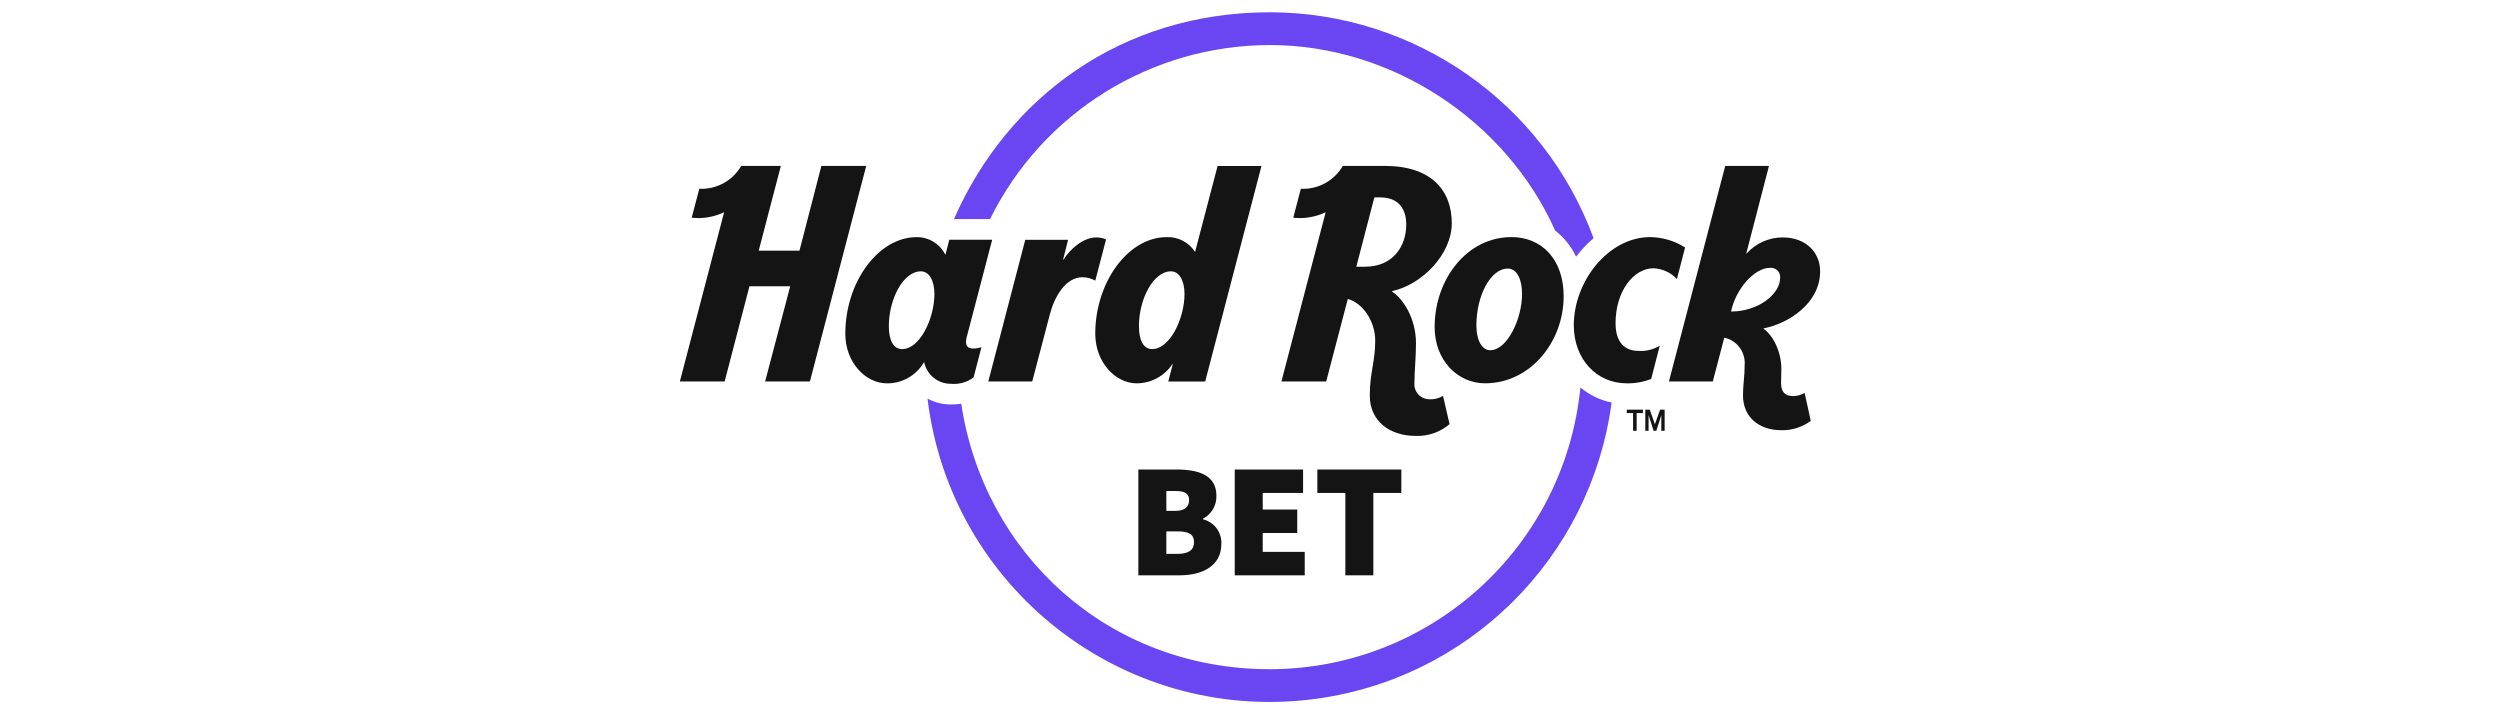
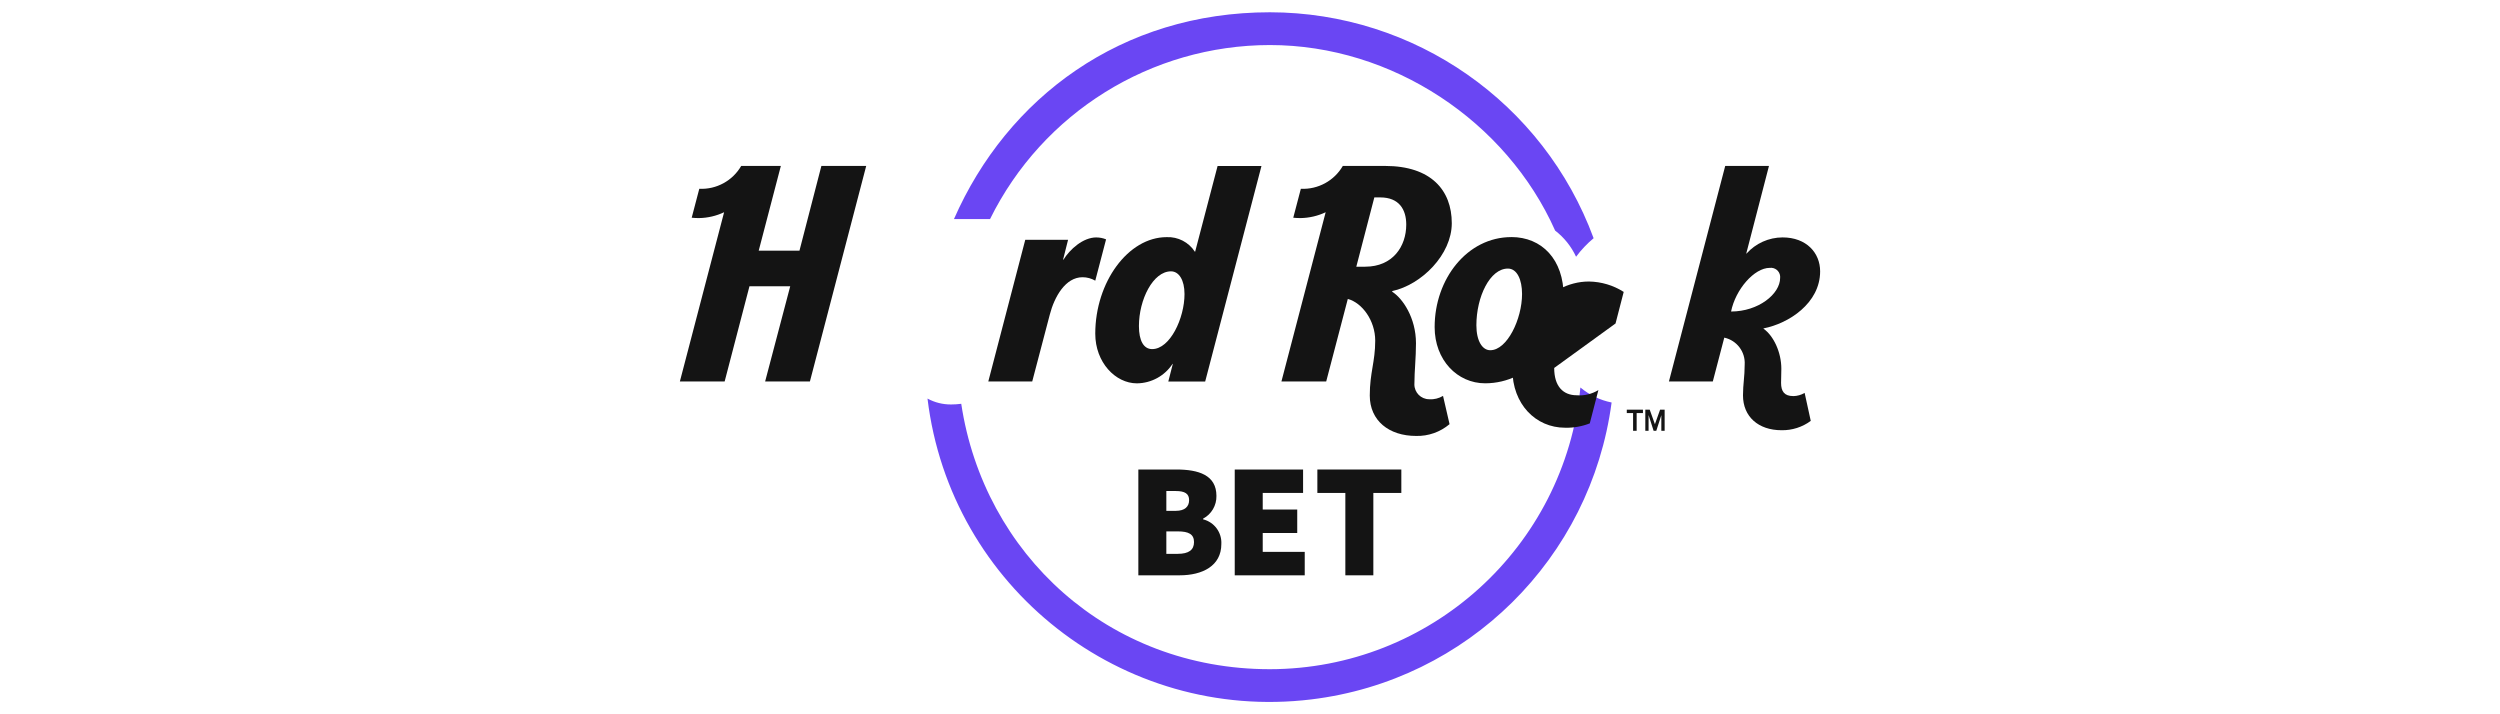
<svg xmlns="http://www.w3.org/2000/svg" id="hard_rock_bet" data-name="hard rock bet" width="560" height="160" viewBox="0 0 560 160">
  <defs>
    <style>
      .cls-1, .cls-2, .cls-3 {
        stroke-width: 0px;
      }

      .cls-1, .cls-3 {
        fill: #141414;
      }

      .cls-2 {
        fill: #6a46f3;
      }

      .cls-2, .cls-3 {
        fill-rule: evenodd;
      }
    </style>
  </defs>
  <g>
    <path class="cls-2" d="M221.77,49.07c11.78-23.85,36.07-38.95,62.68-38.98,27.45,0,53,17.1,63.9,41.56,2.01,1.55,3.62,3.56,4.69,5.86,1.14-1.53,2.46-2.93,3.93-4.15-11.2-30.38-40.13-50.57-72.51-50.61-33.24,0-58.82,19.08-70.77,46.32h8.1Z" />
    <path class="cls-2" d="M354.01,86.79c-3.54,35.78-33.61,63.07-69.57,63.11-36.25,0-64.06-25.84-69.12-59.45-.76.1-1.53.15-2.3.15-1.84.01-3.64-.44-5.26-1.32,5.13,42.35,43.62,72.52,85.96,67.39,34.97-4.23,62.64-31.59,67.28-66.51-2.58-.52-4.98-1.68-7-3.37h0Z" />
  </g>
  <g>
-     <path class="cls-3" d="M216.38,76.66c0-.36.06-.71.14-1.05l5.73-21.91h-9.61l-.84,3.31h-.07c-1.22-2.41-3.7-3.92-6.39-3.89-8.63,0-15.99,10.1-15.99,21.63,0,6.43,4.52,11.12,9.33,11.12,3.41.03,6.57-1.77,8.28-4.72h.06c.59,2.84,3.12,4.86,6.02,4.82,1.8.16,3.59-.35,5.04-1.42l1.77-6.79c-.6.22-1.24.32-1.87.31-1.07,0-1.58-.51-1.58-1.4h0ZM202.08,78.2c-1.91,0-2.98-1.87-2.98-5.17,0-5.92,3.16-12.25,7.18-12.25,1.78,0,3.03,1.94,3.03,5.09,0,5.41-3.23,12.33-7.23,12.33h0Z" />
    <path class="cls-3" d="M183.99,37.17l-4.91,18.98h-9.13l4.96-18.98h-8.88c-1.93,3.33-5.55,5.3-9.39,5.12l-1.7,6.48c.55.06,1.1.08,1.65.08,1.94-.03,3.86-.48,5.61-1.31l-9.91,37.91h10.03l5.56-21.33h9.13l-5.62,21.33h10.03l12.61-48.28h-10.03Z" />
    <path class="cls-3" d="M267.71,56.38h-.06c-1.38-2.13-3.78-3.37-6.32-3.26-8.63,0-15.99,10.1-15.99,21.63,0,6.43,4.52,11.12,9.33,11.12,3.22-.03,6.22-1.67,7.98-4.36h.06l-1.01,3.95h8.26l12.61-48.28h-9.83l-5.03,19.21h0ZM258.09,78.2c-1.91,0-2.97-1.87-2.97-5.17,0-5.92,3.16-12.25,7.18-12.25,1.78,0,3.03,1.94,3.03,5.09,0,5.41-3.24,12.33-7.25,12.33Z" />
    <path class="cls-3" d="M245.59,53.18c-3.01,0-5.95,2.69-7.37,4.98h-.09l1.12-4.45h-9.59l-8.28,31.74h9.84l3.93-14.96c1.04-4.04,3.52-8.39,7.34-8.39,1,0,1.99.27,2.85.77l2.42-9.25c-.69-.29-1.42-.43-2.16-.43h-.01Z" />
    <path class="cls-3" d="M401.67,88.72c-1.96,0-2.71-1.03-2.71-2.96,0-1.06.06-1.92.06-3.16,0-3.64-1.7-7.35-3.99-8.97v-.07c5.63-1.09,12.68-5.64,12.68-12.78,0-4.13-3.06-7.6-8.42-7.6-3.08.01-6.01,1.33-8.07,3.62h-.06l5.09-19.63h-9.8l-12.61,48.28h9.83l2.57-9.82c2.81.61,4.75,3.18,4.57,6.05,0,2.72-.38,4.39-.38,6.88,0,4.76,3.43,7.81,8.64,7.81,2.35.04,4.65-.69,6.54-2.09l-1.37-6.27c-.78.46-1.66.71-2.56.72h0ZM387.76,69.78c.99-4.93,5.17-9.78,8.67-9.78,1.15-.14,2.19.68,2.32,1.83.02.14.02.28,0,.42,0,3.62-4.88,7.53-11,7.53Z" />
    <path class="cls-3" d="M338.53,53.11c-9.85,0-17.17,9.35-17.17,20.16,0,7.38,5.08,12.59,11.31,12.59,10.1,0,17.59-9.26,17.59-19.5,0-8.24-4.88-13.26-11.74-13.26h0ZM333.81,78.45c-1.74,0-3.1-2.03-3.1-5.59,0-6.36,3.03-12.7,7.06-12.7,2.06,0,3.17,2.5,3.17,5.69,0,5.6-3.33,12.6-7.12,12.6h0Z" />
-     <path class="cls-3" d="M361.88,72.46c0-7.34,4.11-12.37,8.51-12.37,2,.1,3.88.96,5.24,2.42l1.83-7.07c-2.33-1.49-5.03-2.29-7.79-2.33-9.45,0-17.14,9.96-17.14,19.74,0,7.68,5.18,13.01,11.81,13.01,1.89.05,3.76-.29,5.52-.97l1.93-7.46c-1.46.89-3.16,1.3-4.86,1.16-3.04,0-5.04-1.99-5.04-6.12h0Z" />
+     <path class="cls-3" d="M361.88,72.46l1.83-7.07c-2.33-1.49-5.03-2.29-7.79-2.33-9.45,0-17.14,9.96-17.14,19.74,0,7.68,5.18,13.01,11.81,13.01,1.89.05,3.76-.29,5.52-.97l1.93-7.46c-1.46.89-3.16,1.3-4.86,1.16-3.04,0-5.04-1.99-5.04-6.12h0Z" />
    <path class="cls-3" d="M320.14,89.43c-1.84,0-3.32-1.5-3.32-3.33,0-.09,0-.17.01-.26,0-2.68.35-5.71.35-8.94,0-5.75-3.03-10.11-5.32-11.54v-.16c6.55-1.41,13.34-8.17,13.34-15.2,0-7.41-4.67-12.83-14.93-12.83h-9.48c-1.93,3.33-5.55,5.3-9.4,5.12l-1.7,6.48c.55.06,1.1.08,1.65.08,1.94-.03,3.86-.48,5.61-1.31l-9.91,37.91h10.03l4.84-18.49c3.19.86,6.14,4.81,6.14,9.35,0,4.76-1.22,7.16-1.22,12.29,0,5.62,4.3,9.05,10.38,9.05,2.73.07,5.4-.87,7.49-2.64l-1.46-6.33c-.93.56-2.01.82-3.09.76h0ZM305.82,59.75h-2.01l4.04-15.53h1.33c4.24,0,5.82,2.73,5.82,6.09,0,4.91-3.04,9.43-9.19,9.43Z" />
  </g>
  <path class="cls-1" d="M364.38,91.77h3.64v.76h-1.41v3.97h-.8v-3.97h-1.41v-.76h0ZM371.87,91.77h1.01v4.73h-.74v-3.5l-1.13,3.5h-.6l-1.13-3.53v3.53h-.73v-4.73h.99l1.16,3.25,1.16-3.25h0Z" />
  <g>
    <path class="cls-1" d="M254.98,105.17h8.53c4.96,0,8.97,1.24,8.97,5.91.05,2.13-1.11,4.11-2.99,5.1v.15c2.52.63,4.23,2.95,4.09,5.54,0,4.89-4.23,7-9.33,7h-9.26v-23.7h0ZM263.37,114.43c2.04,0,2.99-.95,2.99-2.4s-.95-2.04-2.99-2.04h-2.11v4.45h2.11ZM263.81,124.06c2.48,0,3.65-.88,3.65-2.63s-1.17-2.4-3.65-2.4h-2.55v5.03h2.55Z" />
    <path class="cls-1" d="M276.57,105.17h15.32v5.25h-9.04v3.72h7.73v5.25h-7.73v4.23h9.41v5.25h-15.68v-23.7h0Z" />
    <path class="cls-1" d="M301.36,110.42h-6.27v-5.25h18.81v5.25h-6.27v18.45h-6.27v-18.45h0Z" />
  </g>
</svg>